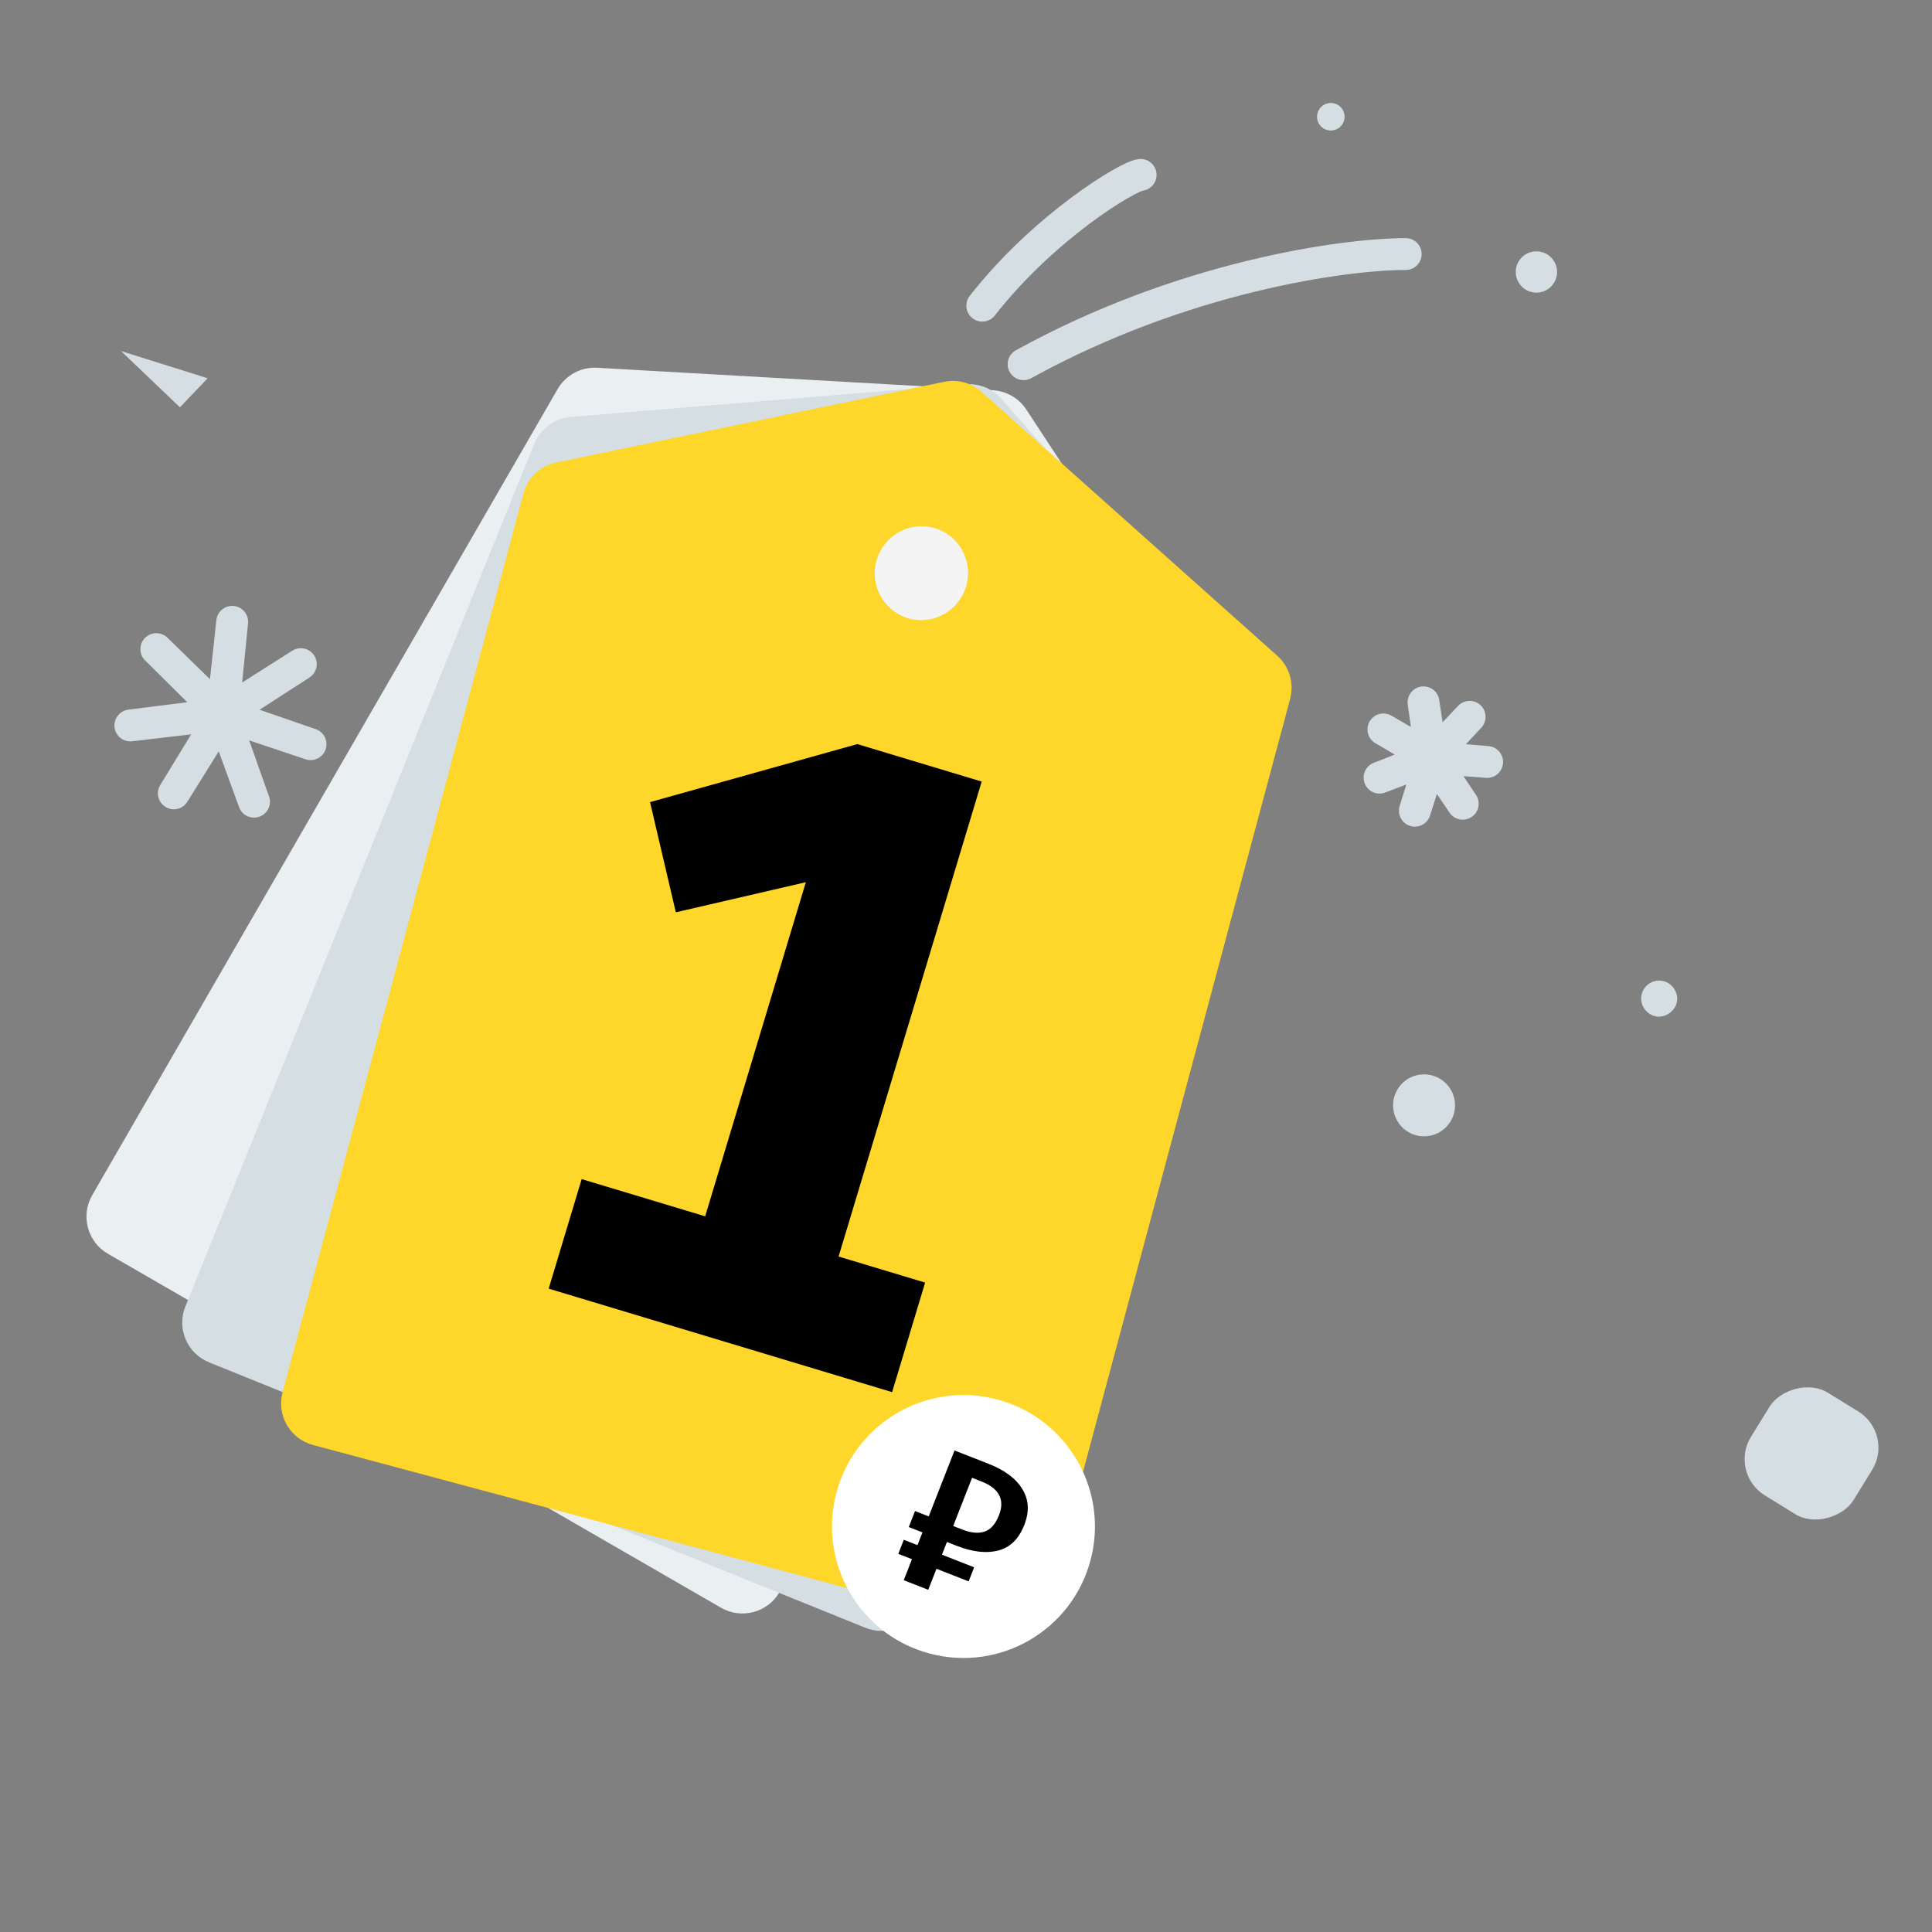
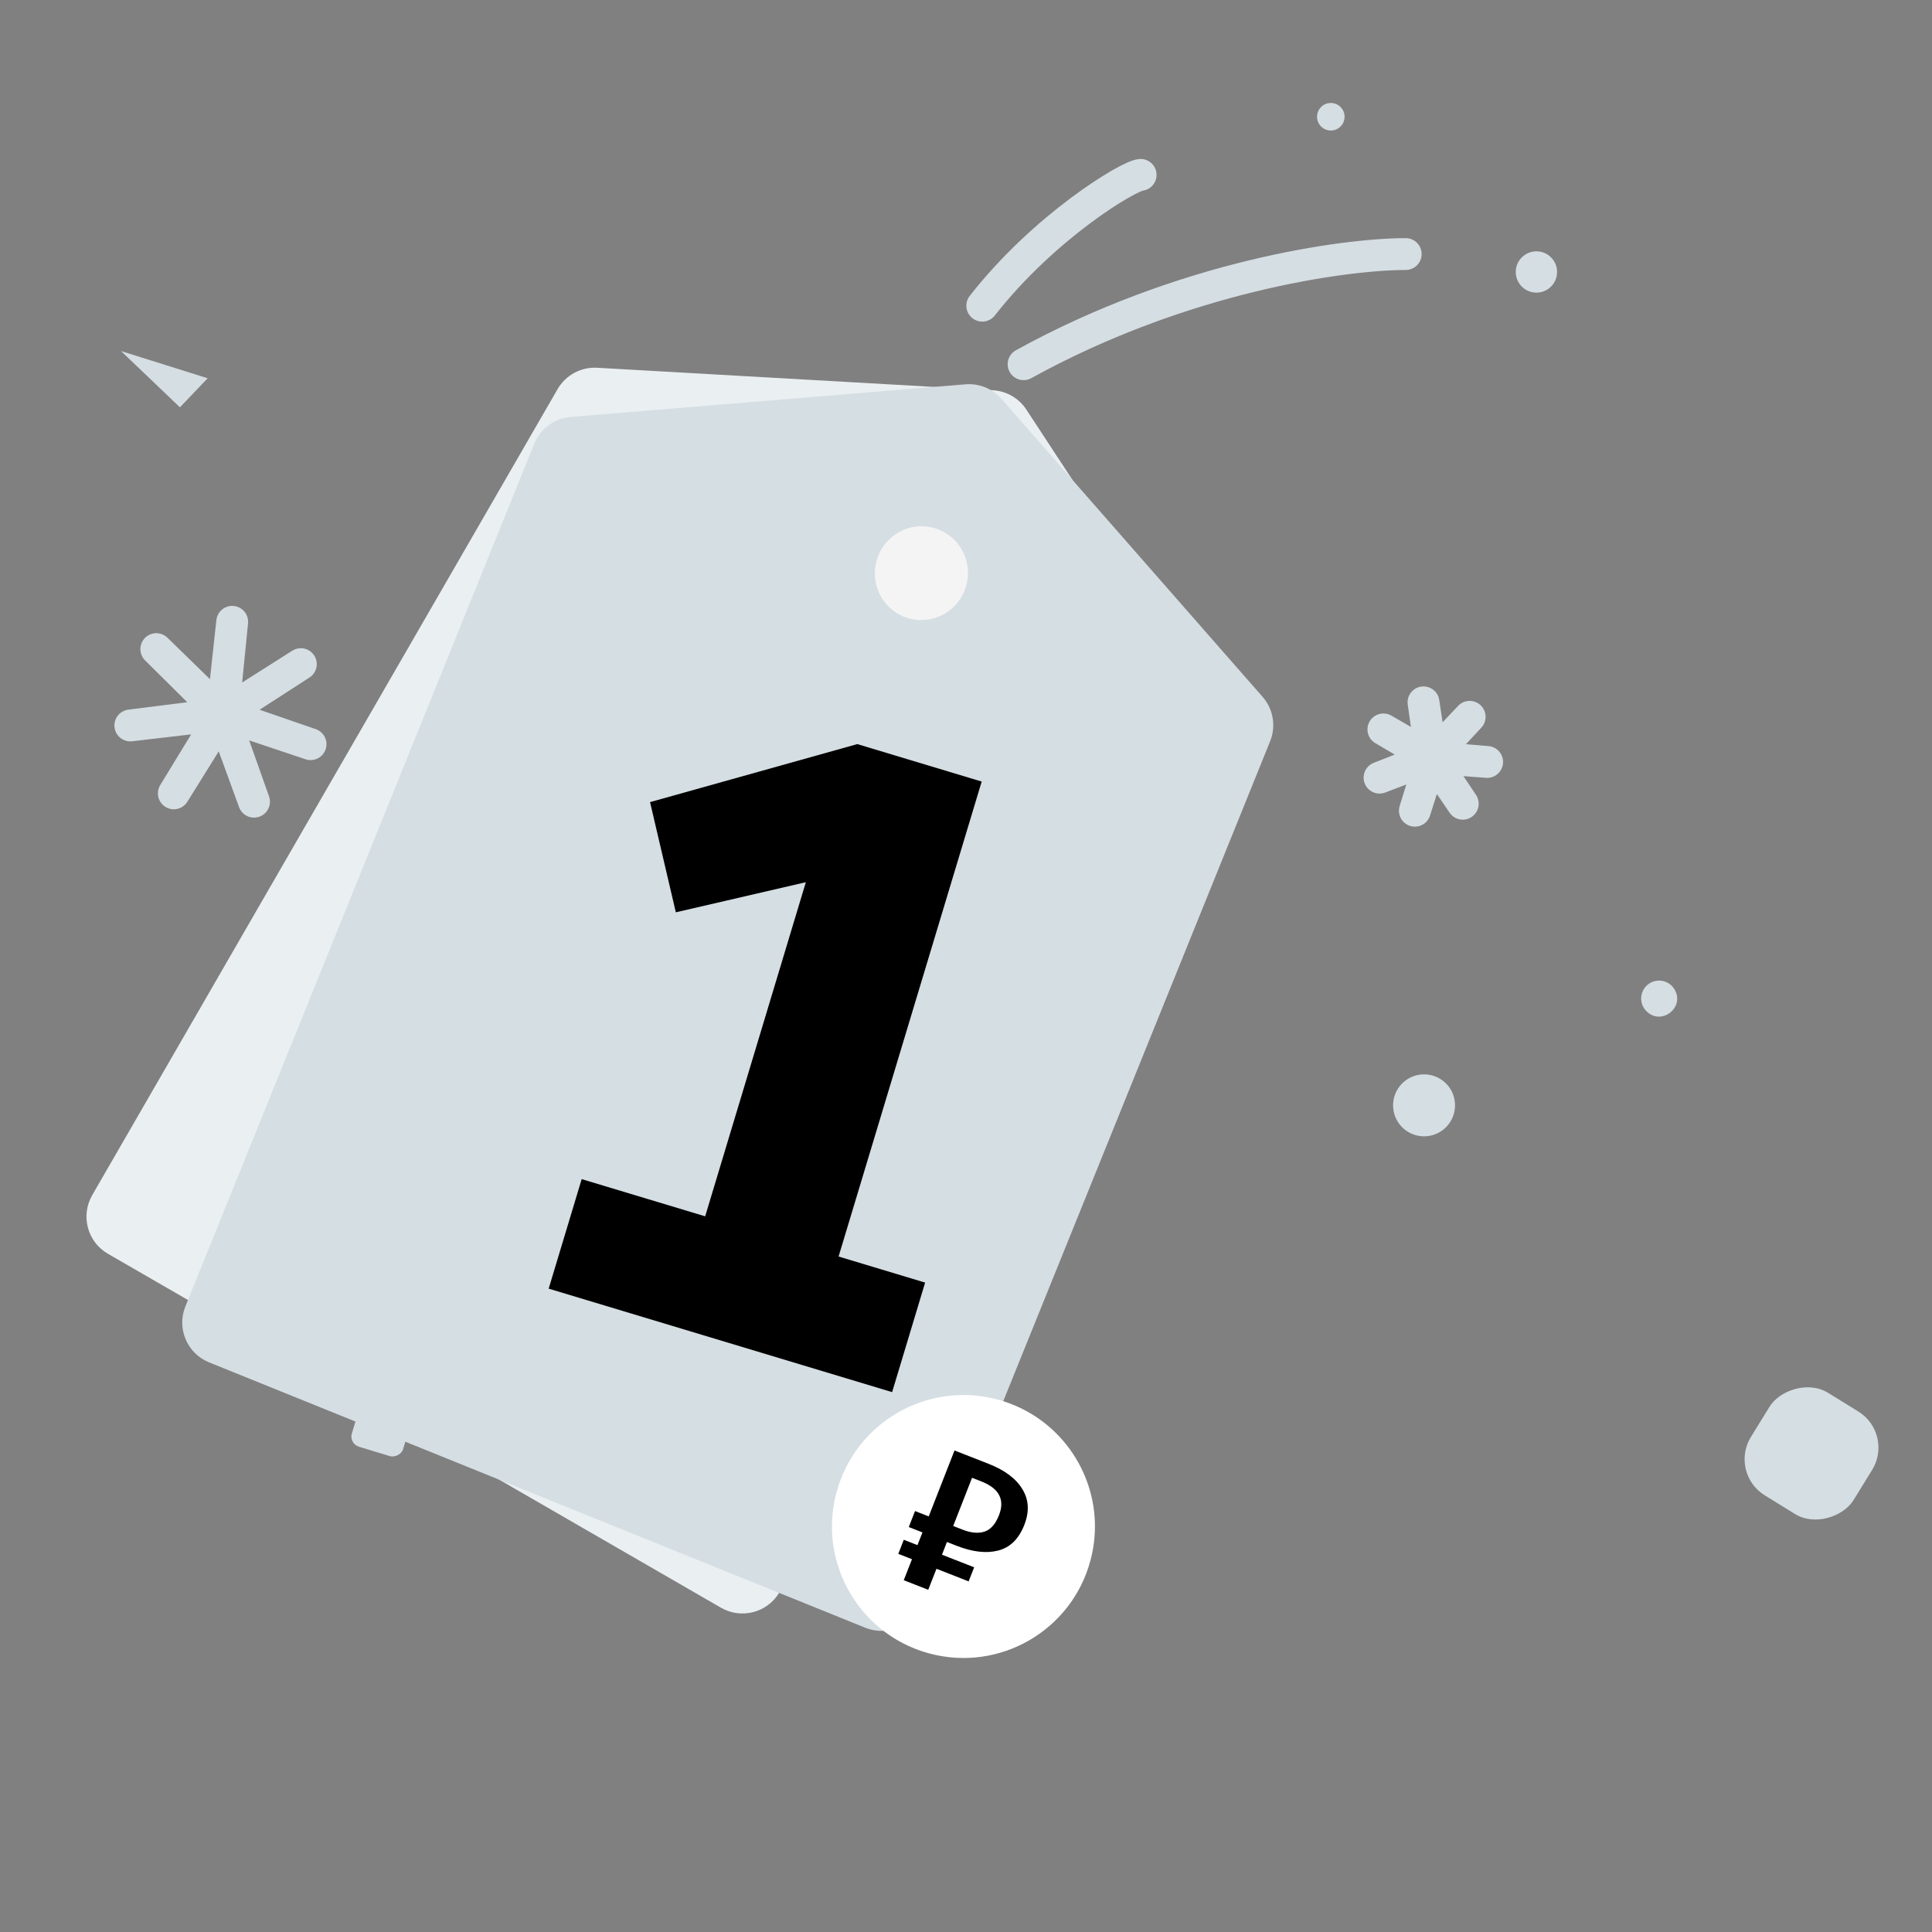
<svg xmlns="http://www.w3.org/2000/svg" width="182" height="182" viewBox="0 0 182 182" fill="none">
  <rect x="0" y="0" width="182" height="182" fill="#808080" stroke="none" />
  <path d="M133.284 76.373L134.82 71.399L129.957 73.257L134.804 71.356L130.319 68.712L134.827 71.317L134.097 66.162L134.872 71.31L138.447 67.526L134.905 71.341L140.093 71.778L134.901 71.387L137.795 75.715L134.864 71.412L133.284 76.373Z" fill="#D5DEE3" stroke="#D5DEE3" stroke-width="3" stroke-linecap="round" stroke-linejoin="round" />
  <path d="M23.93 75.522L20.959 67.372L16.375 74.737L20.894 67.332L12.278 68.34L20.885 67.256L14.725 61.148L20.938 67.202L21.873 58.577L21.014 67.21L28.34 62.563L21.055 67.274L29.255 70.104L21.03 67.346L23.93 75.522Z" fill="#D5DEE3" stroke="#D5DEE3" stroke-width="3" stroke-linecap="round" stroke-linejoin="round" />
  <rect width="11.351" height="11.351" rx="4" transform="matrix(-0.851 -0.525 -0.525 0.851 178.461 135.066)" fill="#D5DEE3" />
  <rect width="5.047" height="5.047" rx="1" transform="matrix(-0.291 0.957 -0.957 -0.291 39.152 132.633)" fill="#D5DEE3" />
  <path d="M157.728 93.178C157.163 92.261 155.896 92.101 155.12 92.848C154.449 93.495 154.429 94.564 155.076 95.235C156.479 96.69 158.789 94.898 157.728 93.178Z" fill="#D5DEE3" />
  <path d="M19.562 35.634L16.95 38.37L11.4 33.069L19.562 35.634Z" fill="#D5DEE3" />
  <path d="M132.422 23.933C126.693 23.933 111.472 26.008 96.424 34.31M107.451 16.474C106.261 16.582 98.37 21.338 92.533 28.797" stroke="#D5DEE3" stroke-width="3" stroke-linecap="round" stroke-linejoin="round" />
  <ellipse rx="2.919" ry="2.919" transform="matrix(0.045 0.999 -0.999 0.045 134.151 104.126)" fill="#D5DEE3" />
  <ellipse cx="144.735" cy="25.621" rx="1.946" ry="1.946" transform="rotate(87.393 144.735 25.621)" fill="#D5DEE3" />
  <ellipse rx="1.297" ry="1.297" transform="matrix(-1 0 0 1 125.367 10.998)" fill="#D5DEE3" />
  <path fill-rule="evenodd" clip-rule="evenodd" d="M56.256 34.644C54.731 34.558 53.287 35.337 52.524 36.66L8.688 112.586C7.571 114.52 8.234 116.994 10.168 118.111L67.918 151.452C69.852 152.569 72.326 151.906 73.443 149.972L117.278 74.046C118.042 72.724 117.995 71.084 117.158 69.806L96.685 38.584C95.982 37.511 94.812 36.836 93.532 36.763L56.256 34.644Z" fill="#EAEFF2" />
  <path fill-rule="evenodd" clip-rule="evenodd" d="M53.748 39.281C52.226 39.407 50.905 40.38 50.332 41.796L17.462 123.072C16.625 125.143 17.625 127.5 19.696 128.338L81.515 153.339C83.586 154.176 85.943 153.176 86.781 151.106L119.65 69.829C120.223 68.413 119.949 66.796 118.943 65.647L94.333 37.569C93.488 36.605 92.236 36.099 90.958 36.204L53.748 39.281Z" fill="#D5DEE3" />
-   <path fill-rule="evenodd" clip-rule="evenodd" d="M52.394 43.57C50.898 43.88 49.706 45.007 49.31 46.483L26.619 131.167C26.041 133.324 27.322 135.542 29.479 136.12L93.89 153.379C96.048 153.957 98.266 152.677 98.844 150.519L121.535 65.835C121.93 64.36 121.461 62.788 120.321 61.771L92.465 36.911C91.508 36.057 90.203 35.708 88.948 35.968L52.394 43.57ZM85.655 58.264C87.994 58.891 90.403 57.487 91.035 55.129C91.667 52.771 90.282 50.351 87.943 49.724C85.603 49.097 83.195 50.501 82.563 52.859C81.931 55.217 83.315 57.637 85.655 58.264Z" fill="#FFD62A" />
  <path fill-rule="evenodd" clip-rule="evenodd" d="M85.655 58.264C87.995 58.891 90.403 57.487 91.035 55.129C91.667 52.771 90.283 50.351 87.943 49.725C85.604 49.098 83.195 50.501 82.563 52.859C81.931 55.217 83.316 57.637 85.655 58.264Z" fill="#F4F4F4" />
  <path d="M102.722 147.006C100.952 153.612 94.162 157.533 87.555 155.762C82.975 154.535 79.685 150.894 78.689 146.574C78.248 144.664 78.256 142.621 78.799 140.596C80.569 133.989 87.359 130.069 93.966 131.839C95.115 132.147 96.183 132.607 97.154 133.191C101.764 135.966 104.185 141.549 102.722 147.006Z" fill="white" />
  <path d="M88.736 146.458L91.768 147.645L91.249 148.97L88.217 147.784L87.442 149.763L85.136 148.86L85.911 146.881L84.621 146.377L85.14 145.051L86.429 145.555L86.898 144.357L85.609 143.852L86.199 142.345L87.488 142.85L89.918 136.639L93.114 137.89C94.652 138.491 95.72 139.293 96.319 140.296C96.923 141.286 96.981 142.404 96.493 143.651C95.976 144.971 95.159 145.775 94.041 146.063C92.923 146.352 91.62 146.204 90.131 145.622L89.205 145.259L88.736 146.458ZM91.571 139.212L89.794 143.752L90.666 144.093C91.477 144.411 92.172 144.473 92.75 144.28C93.328 144.088 93.78 143.574 94.107 142.738C94.68 141.274 94.125 140.212 92.442 139.553L91.571 139.212Z" fill="black" />
  <path d="M87.149 120.824L78.997 118.368L92.478 73.626L80.76 70.096L61.236 75.562L63.666 85.942L75.913 83.106L66.429 114.581L54.796 111.076L51.687 121.394L84.04 131.143L87.149 120.824Z" fill="black" />
</svg>